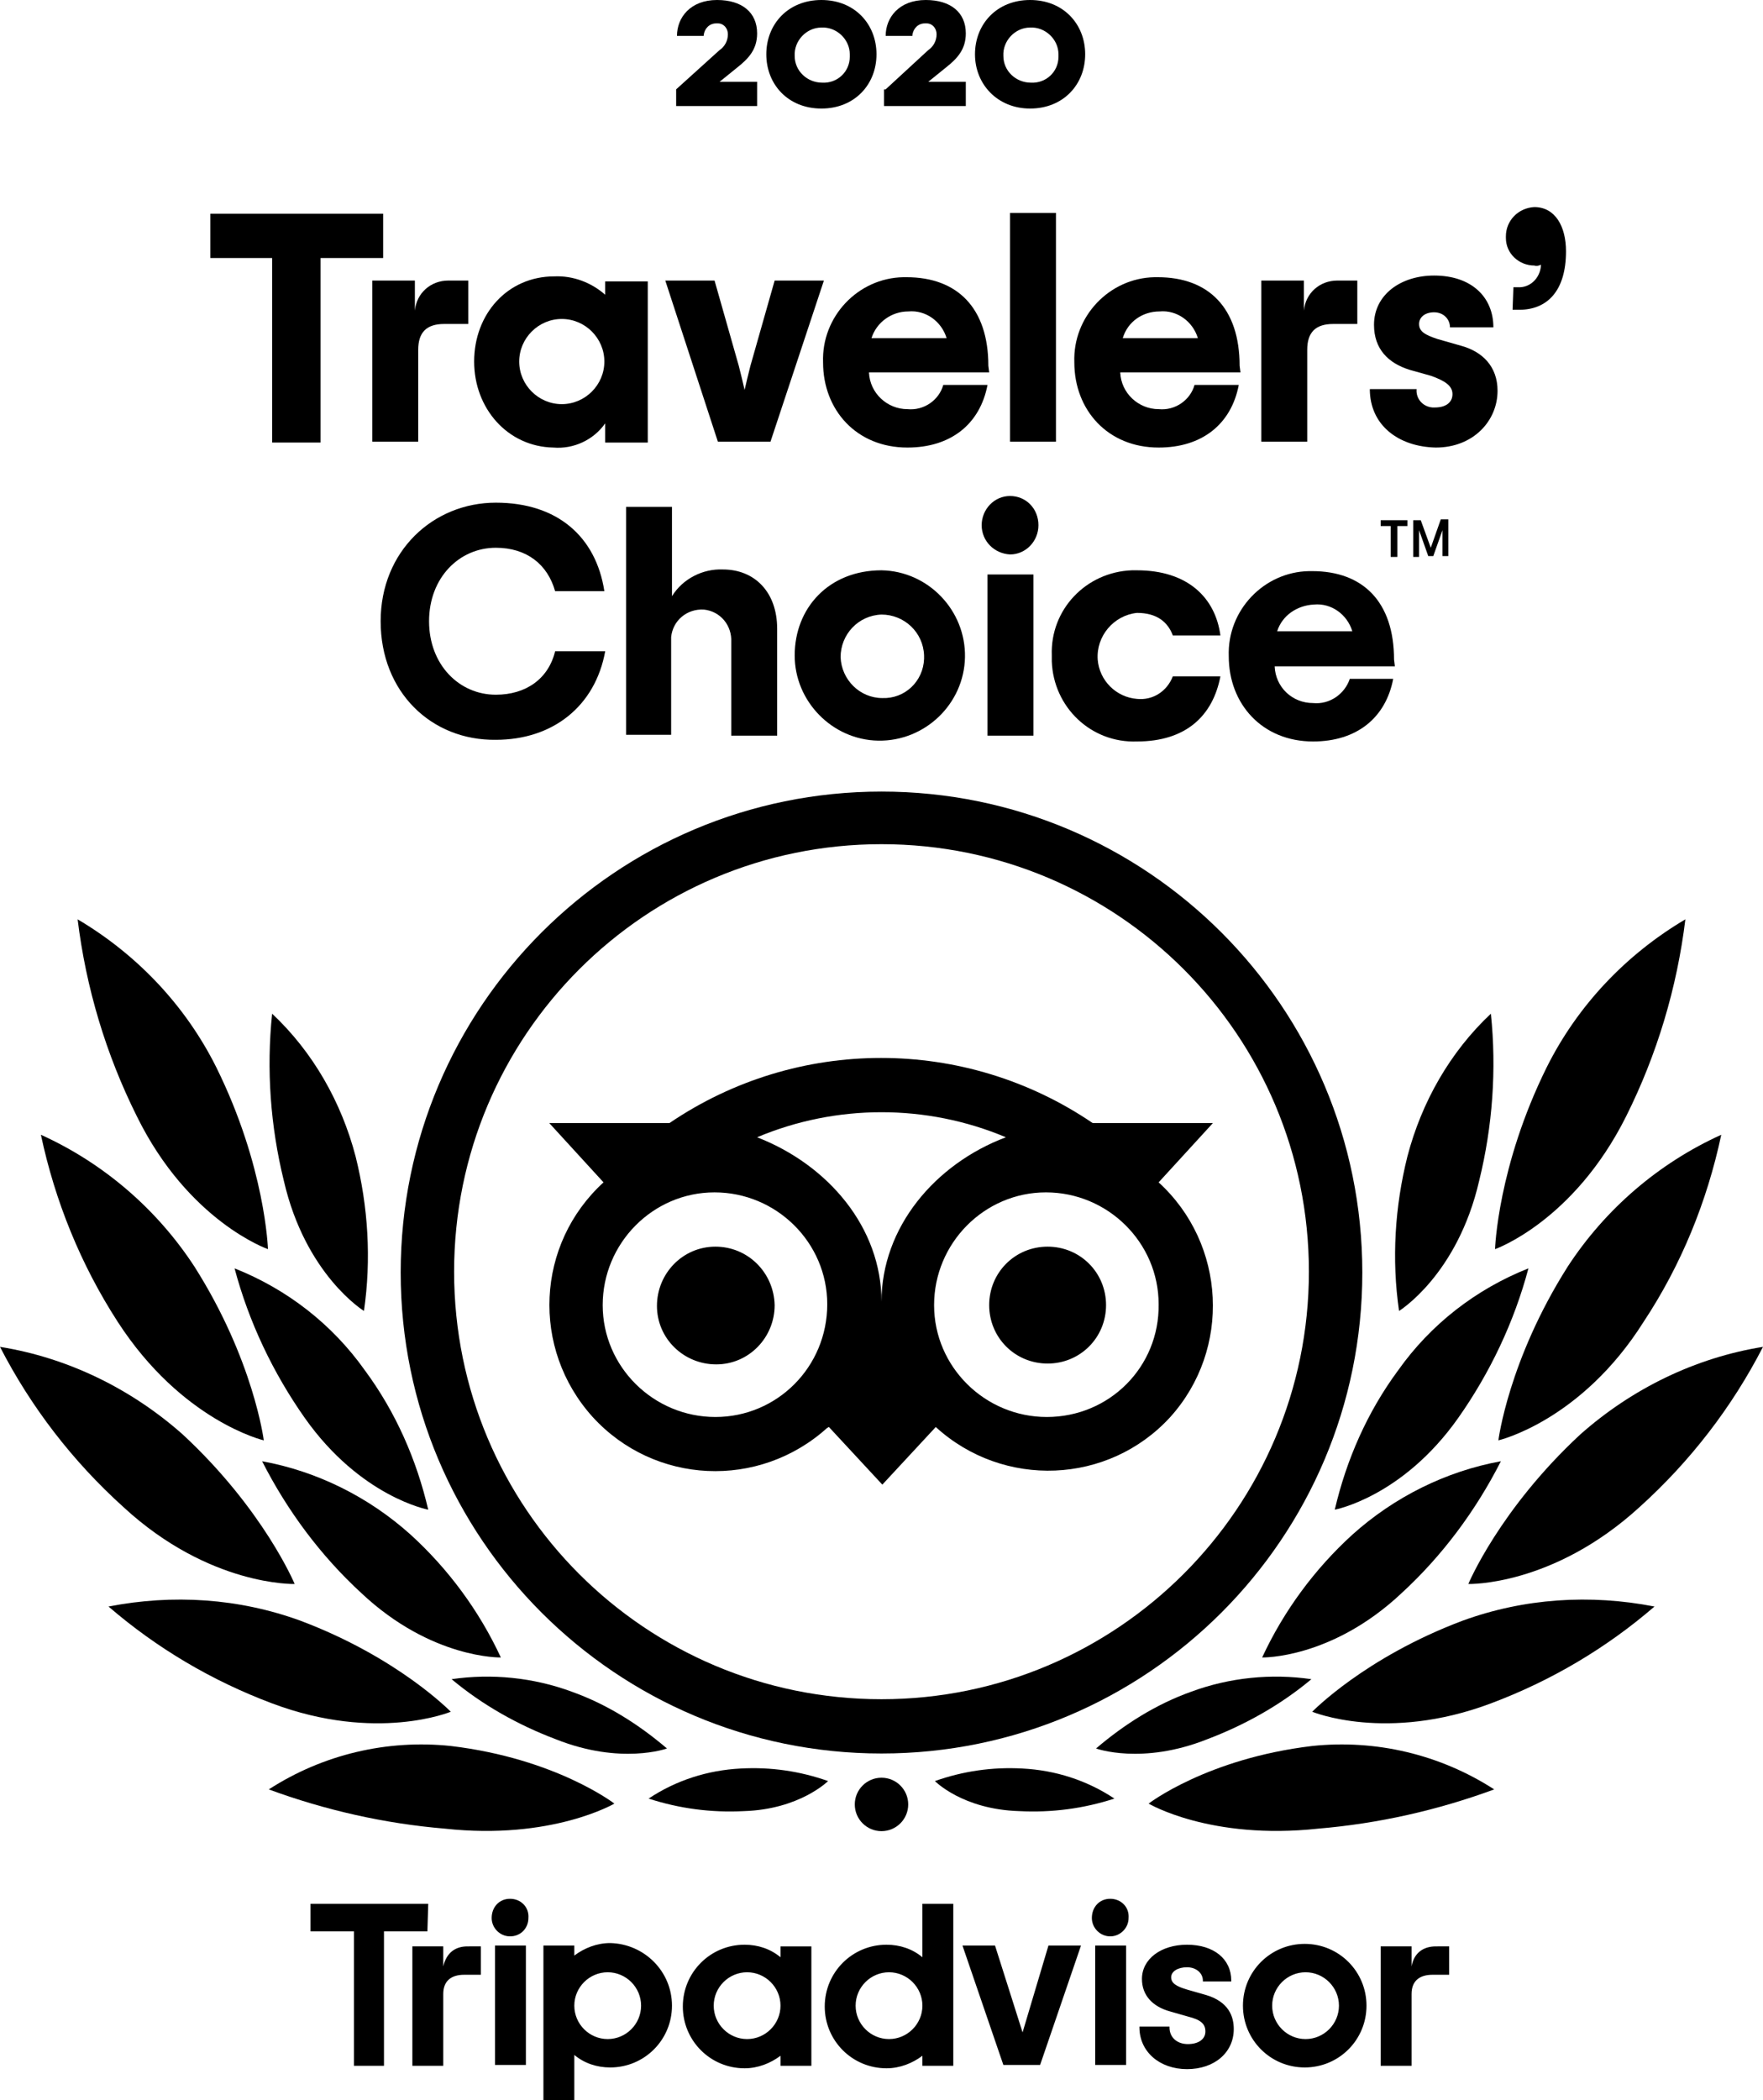
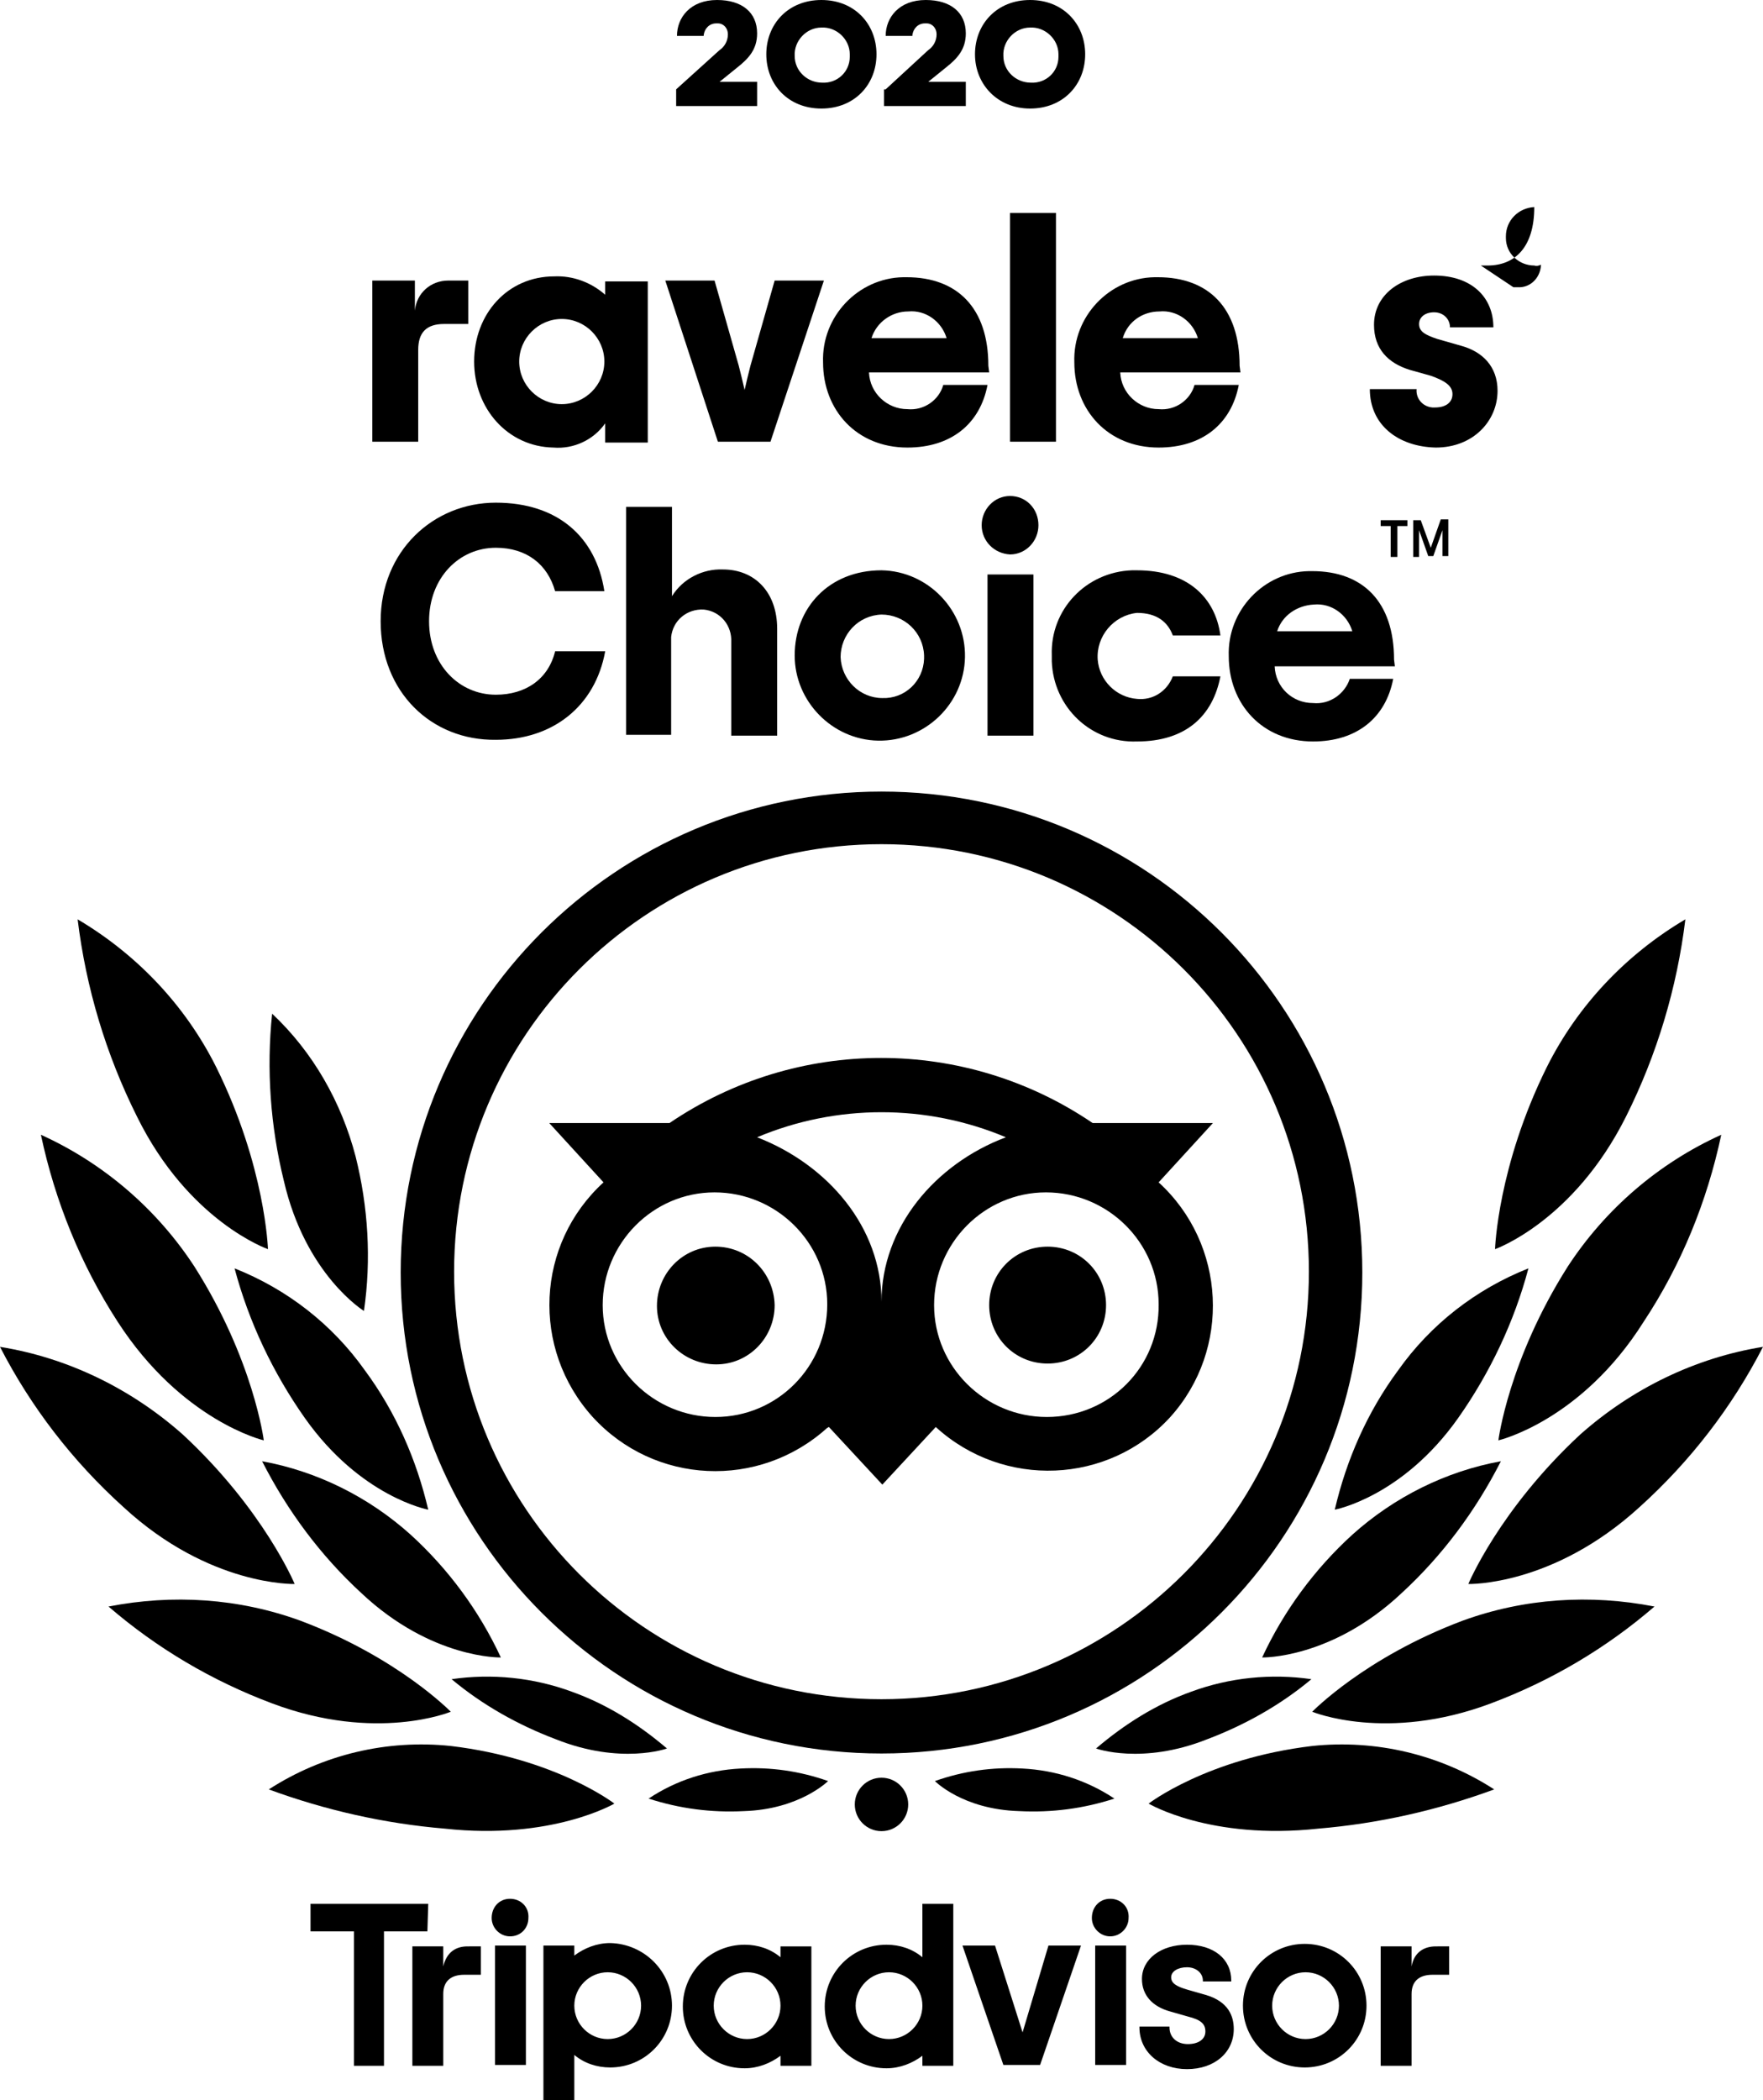
<svg xmlns="http://www.w3.org/2000/svg" version="1.1" id="Ebene_1" x="0px" y="0px" viewBox="0 0 211.2 251.5" style="enable-background:new 0 0 211.2 251.5;" xml:space="preserve">
  <title>Asset 16</title>
  <g id="Layer_2">
    <g id="Layer_1-2">
      <path d="M81,10.7L86.2,6c0.6-0.4,1-1.1,1-1.9c0-0.7-0.5-1.3-1.2-1.3c-0.1,0-0.1,0-0.2,0c-0.8,0-1.4,0.6-1.5,1.4c0,0,0,0,0,0.1    h-3.2c0-2.2,1.6-4.3,4.8-4.3c3,0,4.8,1.5,4.8,4c0,1.9-1,3-2.4,4.1l-2.1,1.7h4.5v2.9H81V10.7z" />
      <path d="M91.8,6.5c0-3.6,2.6-6.5,6.6-6.5c4,0,6.6,2.9,6.6,6.5s-2.6,6.5-6.6,6.5S91.8,10.1,91.8,6.5z M101.8,6.5    c0-1.8-1.6-3.3-3.4-3.2c-1.8,0-3.3,1.6-3.2,3.4c0,1.8,1.5,3.2,3.3,3.2c1.8,0.1,3.3-1.3,3.3-3.1C101.8,6.7,101.8,6.6,101.8,6.5z" />
      <path d="M106.1,10.7l5.1-4.7c0.6-0.4,1-1.1,1-1.9c0-0.7-0.5-1.3-1.2-1.3c-0.1,0-0.1,0-0.2,0c-0.8,0-1.4,0.6-1.5,1.4c0,0,0,0,0,0.1    h-3.2c0-2.2,1.6-4.3,4.8-4.3c3,0,4.8,1.5,4.8,4c0,1.9-1,3-2.4,4.1l-2.1,1.7h4.5v2.9h-9.8V10.7z" />
      <path d="M116.8,6.5c0-3.6,2.6-6.5,6.6-6.5s6.6,2.9,6.6,6.5s-2.6,6.5-6.6,6.5C119.5,13,116.8,10.1,116.8,6.5z M126.8,6.5    c0-1.8-1.6-3.3-3.4-3.2c-1.8,0-3.3,1.6-3.2,3.4c0,1.8,1.5,3.2,3.3,3.2c1.8,0.1,3.3-1.3,3.3-3.1C126.8,6.7,126.8,6.6,126.8,6.5z" />
      <path d="M105.6,94.8c-31.8,0-57.6,25.8-57.6,57.6S73.8,210,105.6,210s57.6-25.8,57.6-57.6S137.4,94.8,105.6,94.8L105.6,94.8z     M105.6,203.5c-28.3,0-51.2-22.9-51.2-51.2s22.9-51.2,51.2-51.2s51.2,22.9,51.2,51.2S133.8,203.5,105.6,203.5L105.6,203.5z     M92.8,156.3c0,3.9-3.1,7.1-7,7.1s-7.1-3.1-7.1-7s3.1-7.1,7-7.1c0,0,0,0,0,0C89.6,149.3,92.7,152.4,92.8,156.3L92.8,156.3z     M132.5,156.3c0,3.9-3.1,7-7,7s-7-3.1-7-7s3.1-7,7-7C129.4,149.3,132.5,152.4,132.5,156.3L132.5,156.3z M138.8,141.6l6.5-7.1    h-14.4c-15.3-10.4-35.4-10.4-50.7,0H65.8l6.5,7.1c-8.1,7.4-8.7,19.9-1.3,28.1c7.4,8.1,19.9,8.7,28.1,1.3c0.1,0,0.1-0.1,0.2-0.1    l6.4,6.9l6.4-6.9c8.1,7.4,20.7,6.9,28.1-1.2C147.5,161.6,146.9,149,138.8,141.6L138.8,141.6z M85.7,169.7c-7.4,0-13.5-6-13.5-13.4    c0-7.4,6-13.5,13.4-13.5c7.4,0,13.5,6,13.5,13.4c0,0,0,0,0,0C99.1,163.7,93.1,169.7,85.7,169.7L85.7,169.7z M105.6,155.9    c0-8.9-6.4-16.4-14.9-19.7c9.5-4,20.3-4,29.8,0C112,139.4,105.6,147,105.6,155.9z M125.4,169.7c-7.4,0-13.5-6-13.5-13.4    c0-7.4,6-13.5,13.4-13.5c7.4,0,13.5,6,13.5,13.4c0,0,0,0,0,0C138.9,163.7,132.9,169.7,125.4,169.7z" />
      <path d="M73.6,216c0,0-7-5.4-19.6-6.9c-7.6-0.8-15.3,1-21.8,5.2c6.8,2.5,13.9,4.1,21.1,4.7C66.1,220.4,73.6,216,73.6,216z" />
      <path d="M54,205c0,0-6.3-6.5-18-10.9c-7.4-2.7-15.3-3.2-23-1.7c5.8,5,12.4,8.9,19.6,11.6C45.1,208.7,54,205,54,205z" />
      <path d="M35.3,189.7c0,0-3.7-8.9-13.4-17.9c-6.2-5.5-13.8-9.2-21.9-10.5c3.7,7.2,8.7,13.7,14.8,19.2    C25.1,190,35.3,189.7,35.3,189.7z" />
      <path d="M31.6,172.5c0,0-1.2-9.6-8.3-20.8c-4.5-6.9-10.9-12.4-18.4-15.8c1.7,8,4.8,15.6,9.2,22.4    C21.8,170.2,31.6,172.5,31.6,172.5z" />
      <path d="M32.1,149.6c0,0-0.3-9.9-6.2-21.8c-3.7-7.4-9.5-13.5-16.6-17.7c1,8.2,3.4,16.2,7.1,23.6C22.6,146.3,32.1,149.6,32.1,149.6    z" />
      <path d="M60,198.5c-2.6-5.6-6.3-10.6-10.8-14.7c-5-4.5-11.2-7.6-17.8-8.8c3,5.9,7,11.3,11.9,15.8C51.7,198.7,60,198.5,60,198.5z" />
      <path d="M79.9,209.4c-3.4-2.9-7.2-5.3-11.4-6.8c-4.6-1.7-9.6-2.2-14.4-1.5c3.7,3.1,8,5.5,12.5,7.2    C74.4,211.4,79.9,209.4,79.9,209.4z" />
      <path d="M99.2,213.3c-3.4-1.2-6.9-1.7-10.5-1.5c-3.9,0.2-7.7,1.4-11,3.6c3.7,1.2,7.5,1.7,11.4,1.5    C95.8,216.7,99.2,213.3,99.2,213.3z" />
      <path d="M51.3,180.8c-1.4-6-3.9-11.7-7.6-16.7c-3.9-5.5-9.3-9.7-15.6-12.2c1.7,6.4,4.6,12.5,8.4,17.9    C43.2,179.3,51.3,180.8,51.3,180.8z" />
      <path d="M43.6,157c0.9-6.2,0.5-12.5-1-18.5c-1.7-6.5-5.1-12.5-10-17.1c-0.7,6.7-0.2,13.5,1.4,20C36.6,152.7,43.6,157,43.6,157z" />
      <path d="M137.6,216c0,0,7-5.4,19.6-6.9c7.6-0.8,15.3,1,21.8,5.2c-6.8,2.5-13.9,4.1-21.1,4.7C145,220.4,137.6,216,137.6,216z" />
      <path d="M157.2,205c0,0,6.3-6.5,18-10.9c7.4-2.7,15.3-3.2,23-1.7c-5.8,5-12.4,8.9-19.6,11.6C166.1,208.7,157.2,205,157.2,205z" />
      <path d="M175.9,189.7c0,0,3.7-8.9,13.4-17.9c6.2-5.5,13.8-9.2,21.9-10.5c-3.7,7.2-8.7,13.7-14.8,19.2    C186,190,175.9,189.7,175.9,189.7z" />
      <path d="M179.5,172.5c0,0,1.2-9.6,8.3-20.8c4.5-6.9,10.9-12.4,18.4-15.8c-1.7,8-4.8,15.6-9.3,22.4    C189.4,170.2,179.5,172.5,179.5,172.5z" />
      <path d="M179.1,149.6c0,0,0.3-9.9,6.2-21.8c3.7-7.4,9.5-13.5,16.6-17.7c-1,8.2-3.4,16.2-7.1,23.6    C188.5,146.3,179.1,149.6,179.1,149.6z" />
      <path d="M151.2,198.5c2.6-5.6,6.3-10.6,10.8-14.7c5-4.5,11.2-7.6,17.8-8.8c-3,5.9-7,11.3-11.9,15.8    C159.5,198.7,151.2,198.5,151.2,198.5z" />
      <path d="M131.3,209.4c3.4-2.9,7.2-5.3,11.4-6.8c4.6-1.7,9.6-2.2,14.4-1.5c-3.7,3.1-8,5.5-12.5,7.2    C136.8,211.4,131.3,209.4,131.3,209.4z" />
      <path d="M112,213.3c3.4-1.2,6.9-1.7,10.5-1.5c3.9,0.2,7.7,1.4,11,3.6c-3.7,1.2-7.5,1.7-11.4,1.5C115.3,216.7,112,213.3,112,213.3z    " />
      <path d="M159.9,180.8c1.4-6,3.9-11.7,7.6-16.7c3.9-5.5,9.3-9.7,15.6-12.2c-1.7,6.4-4.6,12.5-8.4,17.9    C168,179.3,159.9,180.8,159.9,180.8z" />
-       <path d="M167.6,157c-0.9-6.2-0.5-12.5,1-18.5c1.7-6.5,5.1-12.5,10-17.1c0.7,6.7,0.2,13.5-1.4,20C174.6,152.7,167.6,157,167.6,157z    " />
      <circle cx="105.6" cy="216.1" r="3.2" />
-       <path d="M45.9,30.9h-7.5v22.1h-5.8V30.9h-7.4v-5.3h20.7V30.9z" />
      <path d="M56.1,33.6v5.2h-2.9c-2.1,0-3.1,1-3.1,3.1v11h-5.5V33.6h5.1v3.6c0.2-2.1,1.9-3.6,4-3.6H56.1z" />
      <path d="M56.8,43.3c0-5.7,4-10.2,9.6-10.2c2.2-0.1,4.4,0.7,6.1,2.2v-1.6h5.1v19.3h-5.1v-2.3c-1.4,2-3.8,3.1-6.2,2.9    C60.8,53.5,56.8,48.9,56.8,43.3z M72.4,43.3c0-2.8-2.3-5.1-5.1-5.1c-2.8,0-5.1,2.3-5.1,5.1c0,0,0,0,0,0c0,2.8,2.3,5.1,5.1,5.1    S72.4,46.1,72.4,43.3C72.4,43.3,72.4,43.3,72.4,43.3z" />
      <path d="M79.7,33.6h5.9l2.9,10.2c0.3,1.2,0.5,2,0.7,2.9c0.2-0.9,0.4-1.7,0.7-2.9l2.9-10.2h5.9l-6.4,19.3h-6.3L79.7,33.6z" />
      <path d="M118.5,44.6h-14.4c0.1,2.5,2.2,4.4,4.6,4.4c2,0.2,3.8-1.1,4.3-2.9h5.3c-0.9,4.7-4.4,7.5-9.6,7.5    c-6.1,0-10.1-4.5-10.1-10.2c-0.2-5.5,4.2-10.1,9.6-10.2c0.1,0,0.2,0,0.4,0c6.1,0,9.8,3.7,9.8,10.6L118.5,44.6z M104.4,40.5h9    c-0.6-2-2.5-3.4-4.6-3.2C106.8,37.3,105,38.6,104.4,40.5L104.4,40.5z" />
      <path d="M121,25.5h5.5v27.4H121V25.5z" />
      <path d="M148.6,44.6h-14.4c0.1,2.5,2.2,4.4,4.6,4.4c2,0.2,3.8-1.1,4.3-2.9h5.3c-0.9,4.7-4.4,7.5-9.6,7.5    c-6.1,0-10.1-4.5-10.1-10.2c-0.2-5.5,4.2-10.1,9.6-10.2c0.1,0,0.2,0,0.4,0c6.1,0,9.8,3.7,9.8,10.6L148.6,44.6z M134.5,40.5h9    c-0.6-2-2.5-3.4-4.6-3.2C136.9,37.3,135.1,38.5,134.5,40.5L134.5,40.5z" />
-       <path d="M162.6,33.6v5.2h-2.9c-2.1,0-3.1,1-3.1,3.1v11h-5.5V33.6h5.1v3.6c0.2-2.1,1.9-3.6,4-3.6H162.6z" />
      <path d="M164.1,46.6h5.6c-0.1,1.1,0.7,2.1,1.9,2.2c0.1,0,0.2,0,0.3,0c1.3,0,2.1-0.6,2.1-1.6s-0.9-1.6-2.6-2.2l-2.5-0.7    c-2.6-0.8-4.3-2.5-4.3-5.4c0-3.6,3.2-5.9,7.2-5.9c4.5,0,7.1,2.6,7.1,6.2h-5.2c0-1-0.8-1.8-1.9-1.8c0,0,0,0,0,0    c-1.1,0-1.8,0.6-1.8,1.4c0,0.9,0.7,1.3,2.2,1.8l2.8,0.8c2.6,0.7,4.4,2.5,4.4,5.4c0,3.6-2.9,6.8-7.4,6.8    C167.5,53.5,164.1,50.9,164.1,46.6z" />
-       <path d="M181.3,34.4h0.5c1.5,0.1,2.7-1.1,2.8-2.6c0,0,0-0.1,0-0.1c-0.2,0.1-0.5,0.2-0.8,0.1c-1.8,0-3.4-1.4-3.4-3.3    c0-0.1,0-0.1,0-0.2c0-1.9,1.5-3.4,3.4-3.5c0,0,0,0,0,0c2.5,0,3.8,2.3,3.8,5.3c0,4.8-2.3,7-5.6,7h-0.8L181.3,34.4z" />
+       <path d="M181.3,34.4h0.5c1.5,0.1,2.7-1.1,2.8-2.6c0,0,0-0.1,0-0.1c-0.2,0.1-0.5,0.2-0.8,0.1c-1.8,0-3.4-1.4-3.4-3.3    c0-0.1,0-0.1,0-0.2c0-1.9,1.5-3.4,3.4-3.5c0,0,0,0,0,0c0,4.8-2.3,7-5.6,7h-0.8L181.3,34.4z" />
      <path d="M45.6,74.4c0-8.4,6.3-14.2,13.8-14.2c7.4,0,12,4.1,13,10.6h-5.9c-0.9-3.2-3.4-5.2-7.1-5.2c-4.4,0-8,3.6-8,8.8    s3.6,8.8,8,8.8c3.6,0,6.3-1.9,7.1-5.2h6c-1.2,6.6-6.3,10.6-13.1,10.6C51.7,88.7,45.6,82.9,45.6,74.4z" />
      <path d="M75,60.7h5.5v10.7c1.3-2.1,3.7-3.3,6.1-3.2c3.8,0,6.5,2.7,6.5,7.1v12.8h-5.5V76.9c0.1-2-1.3-3.7-3.3-3.9    c-2-0.1-3.7,1.3-3.9,3.3c0,0.2,0,0.4,0,0.5v11.2H75V60.7z" />
      <path d="M95.2,78.5c0-5.7,4.1-10.2,10.4-10.2c5.6,0.1,10.1,4.8,10,10.4s-4.8,10.1-10.4,10C99.7,88.6,95.2,84,95.2,78.5z     M110.7,78.5c-0.1-2.8-2.4-4.9-5.1-4.9c-2.8,0.1-4.9,2.4-4.9,5.1c0.1,2.7,2.3,4.9,5,4.9c2.7,0.1,4.9-2,5-4.7    C110.7,78.7,110.7,78.6,110.7,78.5z" />
      <path d="M117.6,62.9c0-1.9,1.5-3.5,3.4-3.5s3.4,1.5,3.4,3.5c0,1.9-1.5,3.5-3.4,3.5l0,0C119.1,66.3,117.6,64.8,117.6,62.9    C117.6,62.9,117.6,62.9,117.6,62.9z M118.3,68.8h5.5v19.3h-5.5V68.8z" />
      <path d="M126,78.5c-0.2-5.5,4.1-10,9.6-10.2c0.2,0,0.4,0,0.6,0c6.1,0,9.4,3.3,10,7.8h-5.7c-0.6-1.6-1.9-2.7-4.3-2.7    c-2.8,0.3-4.9,2.8-4.7,5.6c0.2,2.5,2.2,4.5,4.7,4.7c1.9,0.2,3.6-0.9,4.3-2.7h5.7c-0.9,4.7-4.1,7.8-10,7.8    c-5.5,0.2-10-4.1-10.2-9.6C126,78.9,126,78.7,126,78.5z" />
      <path d="M167.1,79.8h-14.4c0.1,2.5,2.1,4.4,4.6,4.4c2,0.2,3.8-1.1,4.4-2.9h5.2c-0.9,4.7-4.4,7.5-9.6,7.5    c-6.1,0-10.1-4.5-10.1-10.2c-0.2-5.5,4.2-10.1,9.6-10.2c0.1,0,0.2,0,0.4,0c6.1,0,9.8,3.7,9.8,10.6L167.1,79.8z M153,75.6h9    c-0.6-2-2.5-3.4-4.6-3.2C155.4,72.5,153.6,73.7,153,75.6z" />
      <polygon points="165.4,62.3 168.6,62.3 168.6,63 167.4,63 167.4,66.7 166.6,66.7 166.6,63 165.4,63   " />
      <path d="M171.4,65.6l-1.2-3.3h-0.9v4.4h0.7v-2.5c0-0.2,0-0.4,0-0.7l1.1,3.1h0.6l1.1-3.1c0,0.2,0,0.4,0,0.7v2.4h0.7v-4.4h-0.9    L171.4,65.6z" />
    </g>
  </g>
  <path d="M53.1,235.5l0-2.4h-3.7l0,14.3l3.7,0l0-8.6c0-1.6,1-2.3,2.5-2.3h2l0-3.4H56C54.6,233.1,53.5,233.8,53.1,235.5z M61.1,227.4  c-1.3,0-2.2,1-2.2,2.3c0,1.2,1,2.2,2.2,2.2c1.3,0,2.2-1,2.2-2.2C63.4,228.4,62.4,227.4,61.1,227.4z M59.3,247.3H63l0-14.3h-3.7  L59.3,247.3z M80.5,240.2c0,4.1-3.3,7.4-7.4,7.4c-1.6,0-3.1-0.5-4.3-1.5v5.4h-3.7l0-18.5h3.7v1.2c1.2-0.9,2.7-1.5,4.3-1.5  C77.2,232.8,80.5,236.1,80.5,240.2z M76.8,240.2c0-2.2-1.8-4-4-4c-2.2,0-4,1.8-4,4c0,2.2,1.8,4,4,4C75,244.2,76.8,242.4,76.8,240.2z   M144.4,238.9l-2.1-0.6c-1.4-0.4-2-0.8-2-1.5c0-0.7,0.8-1.2,1.9-1.2c1.1,0,1.9,0.7,1.9,1.6v0.1h3.4v-0.1c0-2.6-2.1-4.3-5.3-4.3  c-3.1,0-5.4,1.7-5.4,4.1c0,1.9,1.2,3.3,3.4,3.9l2.1,0.6c1.6,0.4,2.1,0.9,2.1,1.8c0,0.9-0.8,1.5-2.1,1.5c-1.3,0-2.2-0.8-2.2-2v-0.1  h-3.6v0.1c0,2.9,2.4,5,5.7,5c3.3,0,5.6-2,5.6-4.8C147.8,241.5,147.2,239.7,144.4,238.9z M93.5,233.1h3.7l0,14.3h-3.7v-1.2  c-1.2,0.9-2.7,1.5-4.3,1.5c-4.1,0-7.4-3.3-7.4-7.4c0-4.1,3.3-7.4,7.4-7.4c1.6,0,3.1,0.5,4.3,1.5V233.1z M93.5,240.2L93.5,240.2  c0-2.2-1.8-4-4-4c-2.2,0-4,1.8-4,4c0,2.2,1.8,4,4,4C91.7,244.2,93.5,242.4,93.5,240.2z M110.5,228h3.7l0,19.4h-3.7v-1.2  c-1.2,0.9-2.7,1.5-4.3,1.5c-4.1,0-7.4-3.3-7.4-7.4c0-4.1,3.3-7.4,7.4-7.4c1.6,0,3.1,0.5,4.3,1.5L110.5,228z M110.5,240.2  c0-2.2-1.8-4-4-4c-2.2,0-4,1.8-4,4c0,2.2,1.8,4,4,4C108.7,244.2,110.5,242.4,110.5,240.2z M131.2,247.3h3.7l0-14.3h-3.7L131.2,247.3  z M133,227.4c-1.3,0-2.2,1-2.2,2.3c0,1.2,1,2.2,2.2,2.2s2.2-1,2.2-2.2C135.3,228.4,134.3,227.4,133,227.4z M163.7,240.2  c0,4.1-3.3,7.4-7.4,7.4c-4.1,0-7.4-3.3-7.4-7.4s3.3-7.4,7.4-7.4C160.4,232.8,163.7,236.1,163.7,240.2z M160.4,240.2c0-2.2-1.8-4-4-4  c-2.2,0-4,1.8-4,4c0,2.2,1.8,4,4,4C158.6,244.2,160.4,242.4,160.4,240.2z M51.3,228H37.2v3.3h5.2l0,16.1H46l0-16.1h5.2L51.3,228  L51.3,228z M122.5,243.4l-3.3-10.4h-3.9l4.9,14.3h4.4l4.9-14.3h-3.9L122.5,243.4z M169.1,235.5l0-2.4h-3.7v14.3h3.7v-8.6  c0-1.6,1-2.3,2.5-2.3h2l0-3.4H172C170.6,233.1,169.4,233.8,169.1,235.5z" />
</svg>